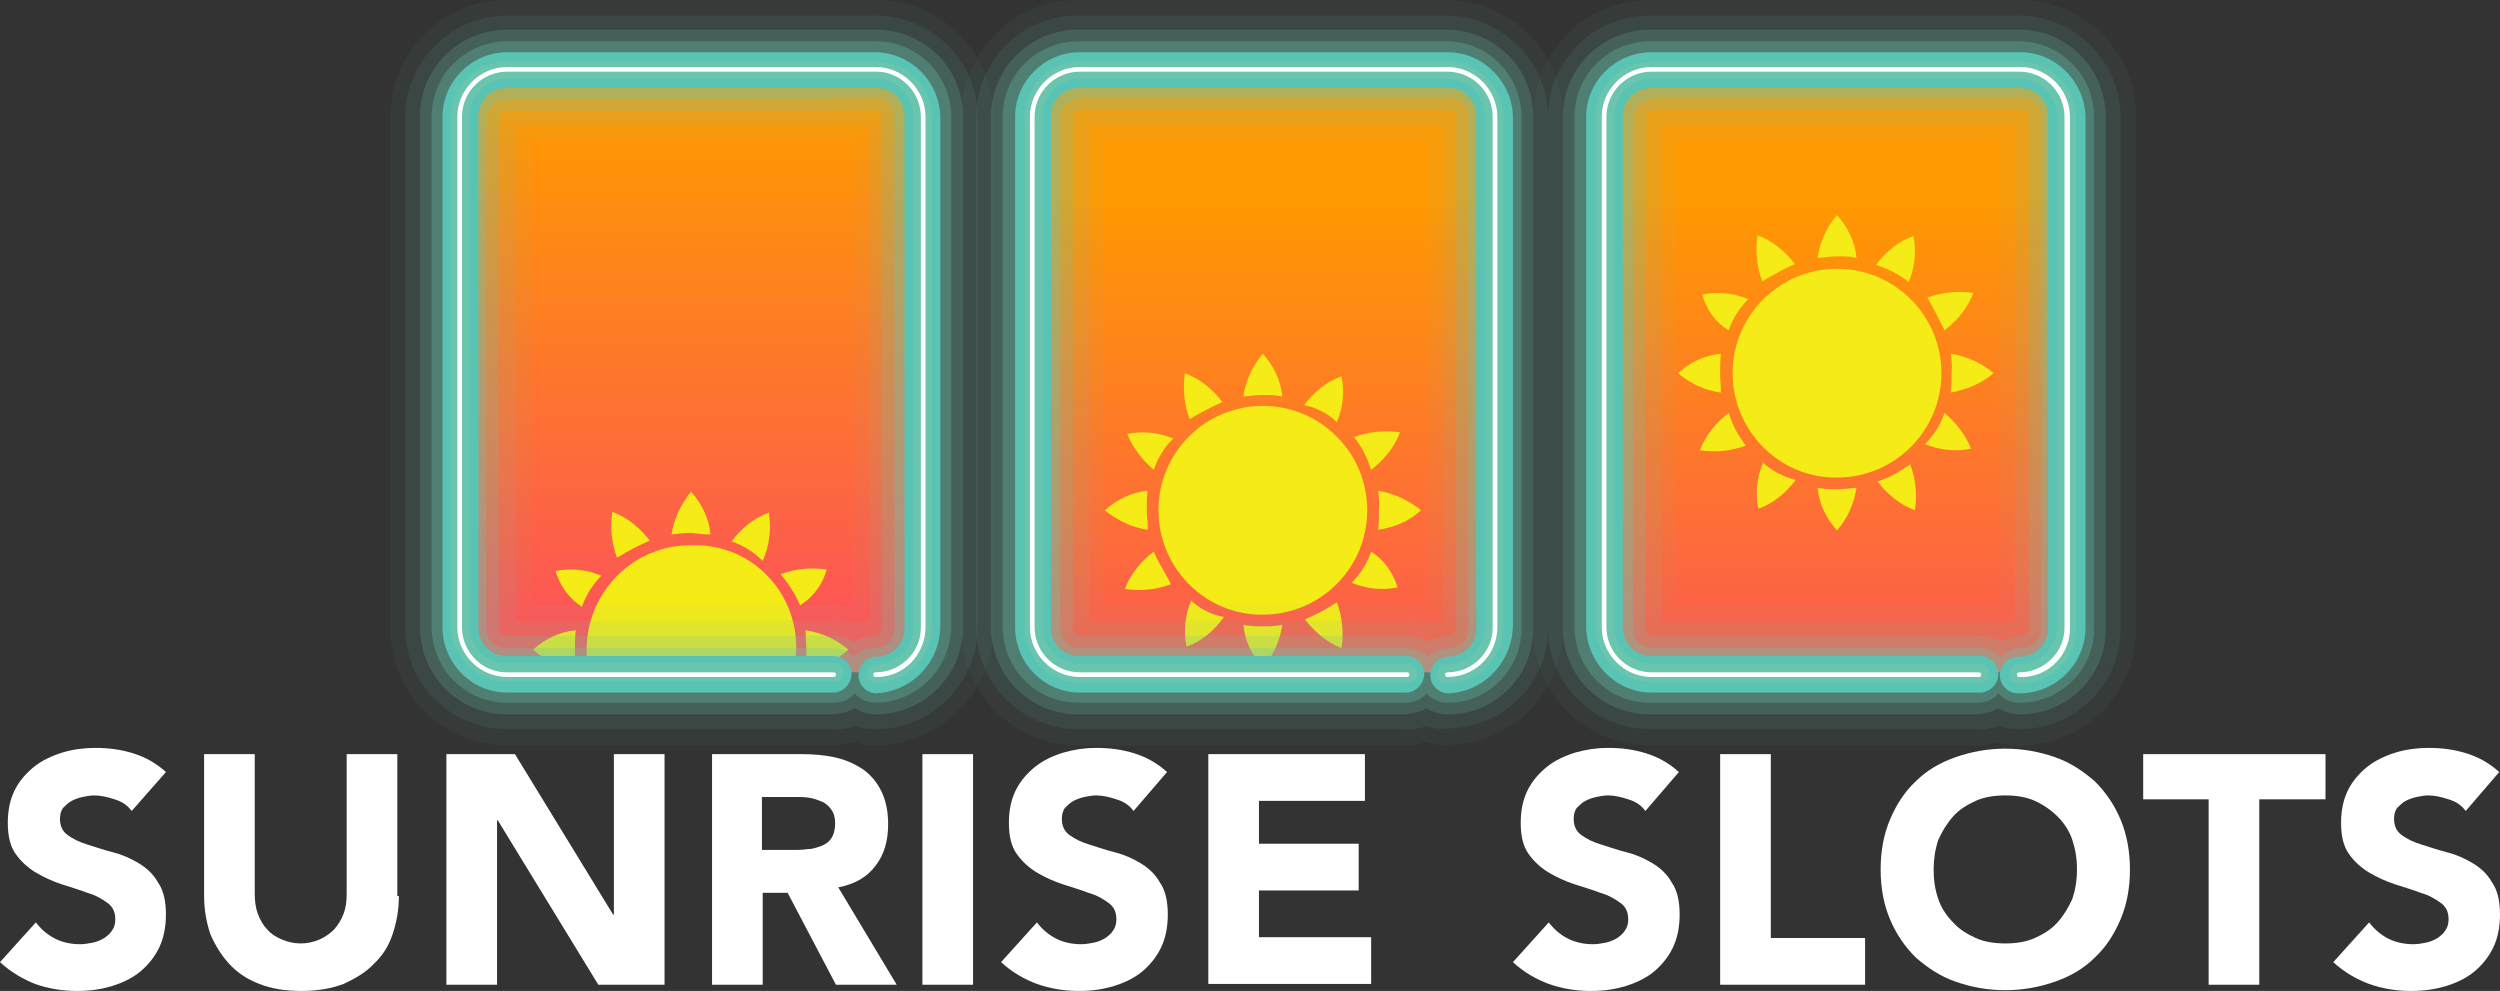
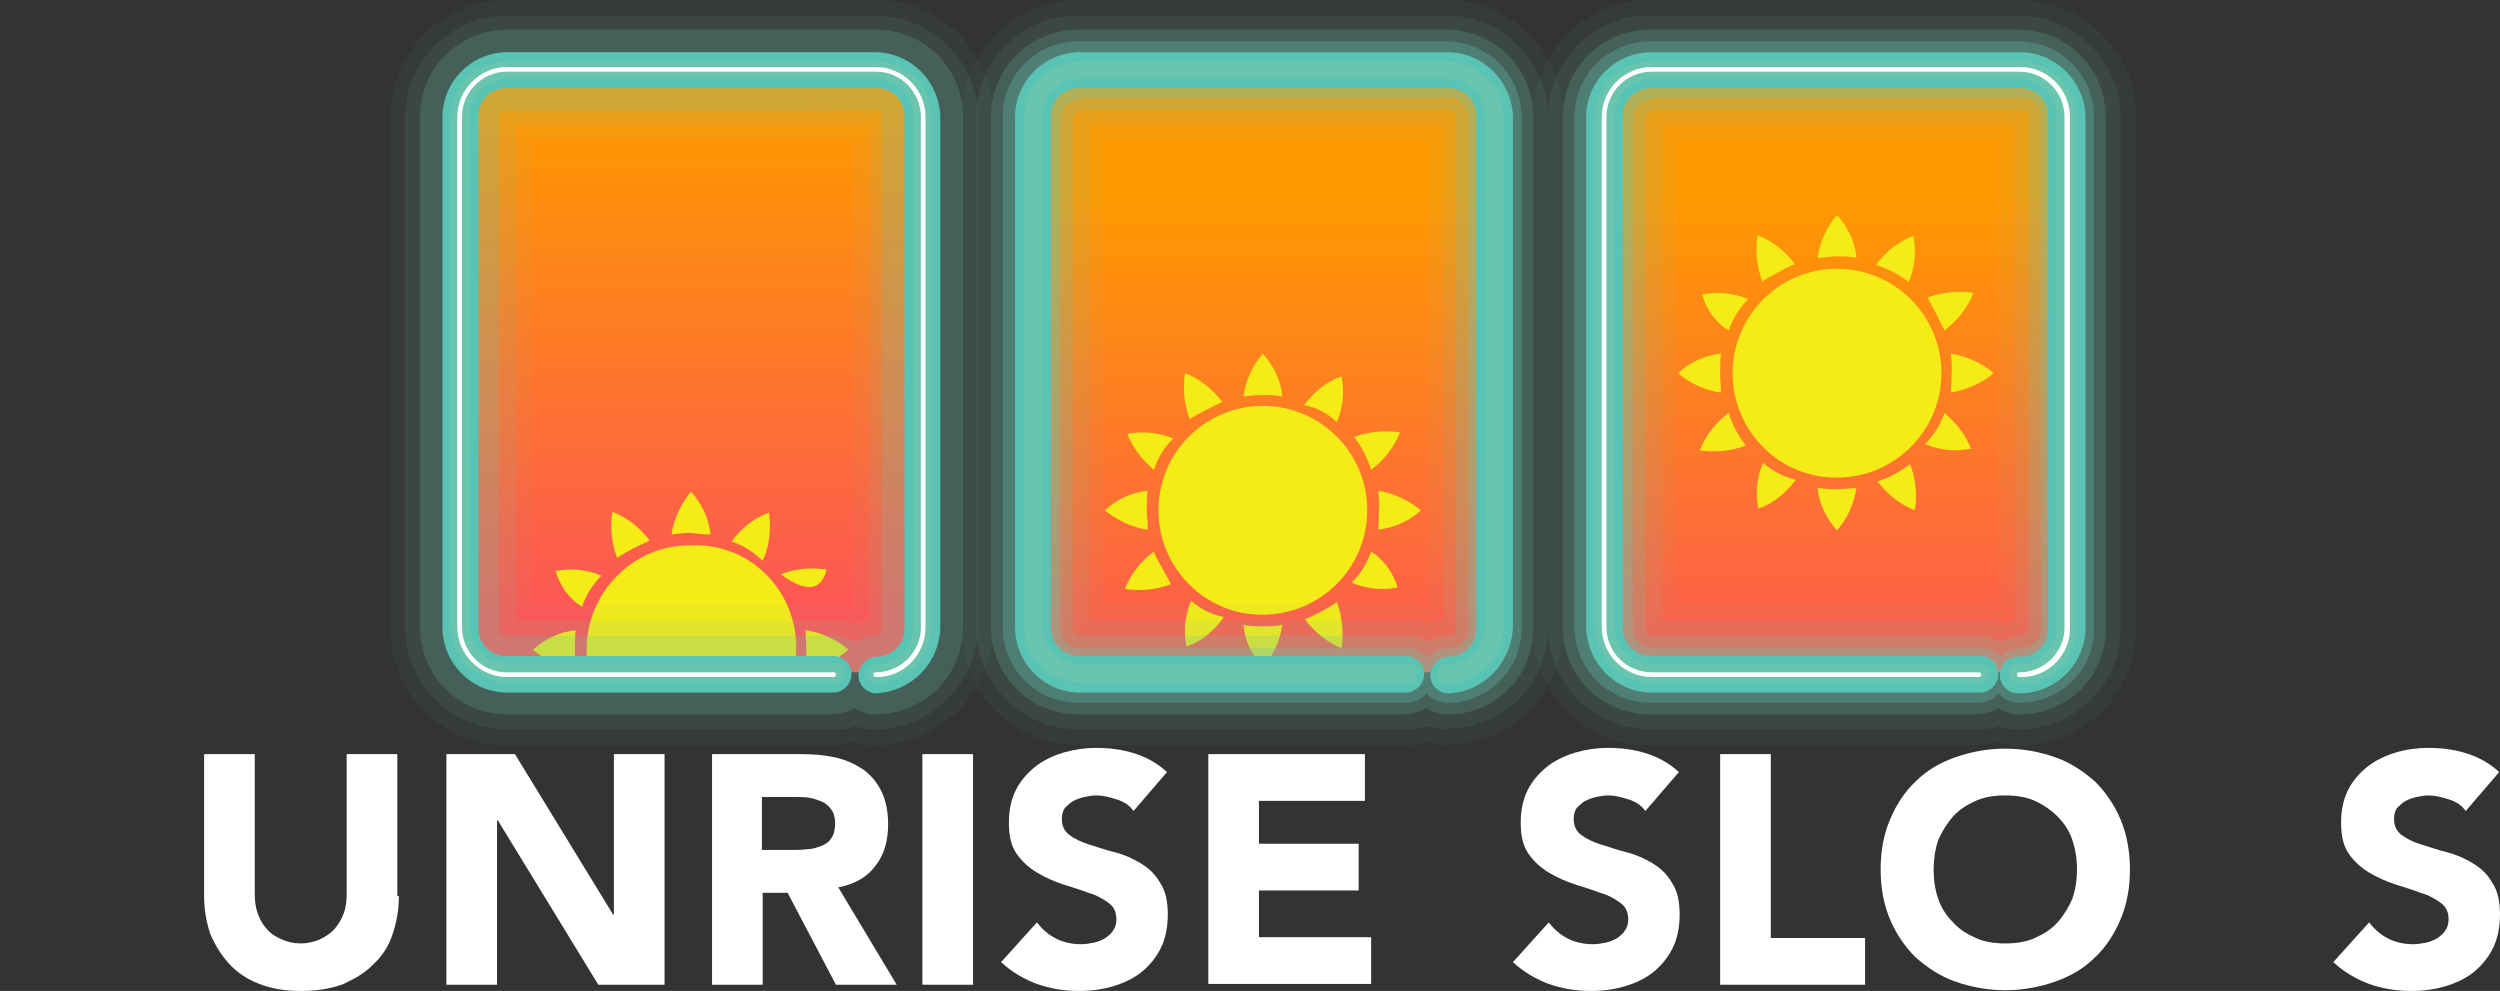
<svg xmlns="http://www.w3.org/2000/svg" xmlns:xlink="http://www.w3.org/1999/xlink" version="1.1" id="Layer_2" x="0px" y="0px" style="enable-background:new 0 0 330 200;" xml:space="preserve" viewBox="4 36.3 320.9 127.2">
  <rect x="4" y="36.3" width="320.9" height="127.2" fill="#333333" stroke="none" />
  <style type="text/css">
	.st0{enable-background:new    ;}
	.st1{fill:#FFFFFF;}
	.st2{fill:url(#SVGID_1_);}
	.st3{fill:url(#SVGID_00000166675689419846987690000008831994329530606995_);}
	.st4{fill:url(#SVGID_00000113315517680772679910000006974829823627659698_);}
	.st5{fill:#F5EB16;}
	.st6{clip-path:url(#SVGID_00000159443015385468736200000007277458855896694459_);}
	.st7{opacity:5.000000e-02;fill:#6AC5AE;enable-background:new    ;}
	.st8{opacity:0.1;fill:#6AC5AE;enable-background:new    ;}
	.st9{opacity:0.2;fill:#6AC5AE;enable-background:new    ;}
	.st10{opacity:0.3;fill:#6AC5AE;enable-background:new    ;}
	.st11{fill:#59C3B4;}
	.st12{fill:#6AC5AE;}
</style>
  <g class="st0">
-     <path class="st1" d="M20.9,140.4c-0.5-0.7-1.2-1.2-2.2-1.5c-0.9-0.3-1.8-0.5-2.6-0.5c-0.5,0-1,0.1-1.5,0.2c-0.5,0.1-1,0.3-1.4,0.5   c-0.4,0.2-0.8,0.6-1.1,0.9c-0.3,0.4-0.4,0.9-0.4,1.4c0,0.9,0.3,1.6,1,2.1c0.7,0.5,1.5,0.9,2.5,1.2c1,0.3,2.1,0.7,3.3,1   c1.2,0.3,2.3,0.8,3.3,1.4c1,0.6,1.9,1.4,2.5,2.5c0.7,1,1,2.4,1,4.1c0,1.6-0.3,3.1-0.9,4.3c-0.6,1.2-1.4,2.2-2.5,3.1   c-1,0.8-2.3,1.4-3.6,1.8c-1.4,0.4-2.8,0.6-4.4,0.6c-1.9,0-3.7-0.3-5.4-0.9C7,162,5.4,161.1,4,159.8l4.6-5.1   c0.7,0.9,1.5,1.6,2.5,2.1c1,0.5,2.1,0.7,3.2,0.7c0.5,0,1.1-0.1,1.6-0.2c0.5-0.1,1-0.3,1.5-0.6c0.4-0.3,0.8-0.6,1-1   c0.3-0.4,0.4-0.9,0.4-1.4c0-0.9-0.3-1.6-1-2.1c-0.7-0.5-1.5-1-2.6-1.3c-1-0.4-2.1-0.7-3.3-1.1c-1.2-0.4-2.3-0.9-3.3-1.5   c-1-0.6-1.9-1.4-2.6-2.4c-0.7-1-1-2.3-1-4c0-1.6,0.3-3,0.9-4.2c0.6-1.2,1.5-2.2,2.5-3c1-0.8,2.3-1.4,3.6-1.8s2.8-0.6,4.2-0.6   c1.7,0,3.3,0.2,4.9,0.7c1.6,0.5,3,1.3,4.2,2.4L20.9,140.4z" />
    <path class="st1" d="M55.2,151.3c0,1.8-0.3,3.4-0.8,4.9c-0.5,1.5-1.3,2.8-2.4,3.8c-1,1.1-2.4,1.9-3.9,2.6c-1.6,0.6-3.4,0.9-5.4,0.9   c-2.1,0-3.9-0.3-5.4-0.9c-1.6-0.6-2.9-1.5-3.9-2.6c-1-1.1-1.8-2.4-2.4-3.8c-0.5-1.5-0.8-3.1-0.8-4.9v-18.2h6.5v17.9   c0,0.9,0.1,1.8,0.4,2.6c0.3,0.8,0.7,1.5,1.2,2c0.5,0.6,1.2,1,1.9,1.3c0.7,0.3,1.5,0.5,2.4,0.5c0.9,0,1.7-0.2,2.4-0.5   c0.7-0.3,1.4-0.8,1.9-1.3c0.5-0.6,0.9-1.2,1.2-2c0.3-0.8,0.4-1.6,0.4-2.6v-17.9h6.5V151.3z" />
    <path class="st1" d="M61.2,133.1h8.9l12.6,20.6h0.1v-20.6h6.5v29.6h-8.5l-12.9-21.1h-0.1v21.1h-6.5V133.1z" />
    <path class="st1" d="M95.3,133.1h11.5c1.5,0,2.9,0.1,4.3,0.4c1.4,0.3,2.5,0.8,3.6,1.5c1,0.7,1.8,1.6,2.4,2.8   c0.6,1.2,0.9,2.6,0.9,4.3c0,2.1-0.5,3.9-1.6,5.3c-1.1,1.5-2.7,2.4-4.8,2.8l7.5,12.5h-7.8l-6.2-11.8h-3.2v11.8h-6.5V133.1z    M101.9,145.4h3.8c0.6,0,1.2,0,1.9-0.1c0.7,0,1.2-0.2,1.8-0.4c0.5-0.2,1-0.5,1.3-1c0.3-0.4,0.5-1.1,0.5-1.9c0-0.8-0.2-1.4-0.5-1.8   c-0.3-0.4-0.7-0.8-1.2-1c-0.5-0.2-1-0.4-1.6-0.5c-0.6-0.1-1.2-0.1-1.8-0.1h-4.3V145.4z" />
    <path class="st1" d="M122.4,133.1h6.5v29.6h-6.5V133.1z" />
    <path class="st1" d="M149.5,140.4c-0.5-0.7-1.2-1.2-2.2-1.5c-0.9-0.3-1.8-0.5-2.6-0.5c-0.5,0-1,0.1-1.5,0.2c-0.5,0.1-1,0.3-1.4,0.5   c-0.4,0.2-0.8,0.6-1.1,0.9c-0.3,0.4-0.4,0.9-0.4,1.4c0,0.9,0.3,1.6,1,2.1c0.7,0.5,1.5,0.9,2.5,1.2c1,0.3,2.1,0.7,3.3,1   c1.2,0.3,2.3,0.8,3.3,1.4c1,0.6,1.9,1.4,2.5,2.5c0.7,1,1,2.4,1,4.1c0,1.6-0.3,3.1-0.9,4.3c-0.6,1.2-1.4,2.2-2.5,3.1   c-1,0.8-2.3,1.4-3.6,1.8c-1.4,0.4-2.8,0.6-4.4,0.6c-1.9,0-3.7-0.3-5.4-0.9c-1.6-0.6-3.2-1.5-4.6-2.8l4.6-5.1   c0.7,0.9,1.5,1.6,2.5,2.1c1,0.5,2.1,0.7,3.2,0.7c0.5,0,1.1-0.1,1.6-0.2c0.5-0.1,1-0.3,1.5-0.6c0.4-0.3,0.8-0.6,1-1   c0.3-0.4,0.4-0.9,0.4-1.4c0-0.9-0.3-1.6-1-2.1c-0.7-0.5-1.5-1-2.6-1.3c-1-0.4-2.1-0.7-3.3-1.1c-1.2-0.4-2.3-0.9-3.3-1.5   c-1-0.6-1.9-1.4-2.6-2.4c-0.7-1-1-2.3-1-4c0-1.6,0.3-3,0.9-4.2c0.6-1.2,1.5-2.2,2.5-3c1-0.8,2.3-1.4,3.6-1.8   c1.4-0.4,2.8-0.6,4.2-0.6c1.7,0,3.3,0.2,4.9,0.7c1.6,0.5,3,1.3,4.2,2.4L149.5,140.4z" />
    <path class="st1" d="M159.1,133.1h20.1v6h-13.6v5.5h12.8v6h-12.8v6H180v6h-20.9V133.1z" />
  </g>
  <g class="st0">
    <path class="st1" d="M215.2,140.4c-0.5-0.7-1.2-1.2-2.2-1.5c-0.9-0.3-1.8-0.5-2.6-0.5c-0.5,0-1,0.1-1.5,0.2c-0.5,0.1-1,0.3-1.4,0.5   c-0.4,0.2-0.8,0.6-1.1,0.9c-0.3,0.4-0.4,0.9-0.4,1.4c0,0.9,0.3,1.6,1,2.1c0.7,0.5,1.5,0.9,2.5,1.2c1,0.3,2.1,0.7,3.3,1   c1.2,0.3,2.3,0.8,3.3,1.4c1,0.6,1.9,1.4,2.5,2.5c0.7,1,1,2.4,1,4.1c0,1.6-0.3,3.1-0.9,4.3c-0.6,1.2-1.4,2.2-2.5,3.1   c-1,0.8-2.3,1.4-3.6,1.8c-1.4,0.4-2.8,0.6-4.4,0.6c-1.9,0-3.7-0.3-5.4-0.9c-1.6-0.6-3.2-1.5-4.6-2.8l4.6-5.1   c0.7,0.9,1.5,1.6,2.5,2.1c1,0.5,2.1,0.7,3.2,0.7c0.5,0,1.1-0.1,1.6-0.2c0.5-0.1,1-0.3,1.5-0.6c0.4-0.3,0.8-0.6,1-1   c0.3-0.4,0.4-0.9,0.4-1.4c0-0.9-0.3-1.6-1-2.1c-0.7-0.5-1.5-1-2.6-1.3c-1-0.4-2.1-0.7-3.3-1.1c-1.2-0.4-2.3-0.9-3.3-1.5   c-1-0.6-1.9-1.4-2.6-2.4c-0.7-1-1-2.3-1-4c0-1.6,0.3-3,0.9-4.2c0.6-1.2,1.5-2.2,2.5-3c1-0.8,2.3-1.4,3.6-1.8   c1.4-0.4,2.8-0.6,4.2-0.6c1.7,0,3.3,0.2,4.9,0.7c1.6,0.5,3,1.3,4.2,2.4L215.2,140.4z" />
    <path class="st1" d="M224.8,133.1h6.5v23.6h12.1v6h-18.6V133.1z" />
    <path class="st1" d="M245.4,147.9c0-2.4,0.4-4.5,1.2-6.4c0.8-1.9,1.9-3.6,3.3-4.9c1.4-1.4,3.1-2.4,5.1-3.1c2-0.7,4.1-1.1,6.4-1.1   c2.3,0,4.4,0.4,6.4,1.1c2,0.7,3.6,1.8,5.1,3.1c1.4,1.4,2.5,3,3.3,4.9c0.8,1.9,1.2,4.1,1.2,6.4c0,2.4-0.4,4.5-1.2,6.4   c-0.8,1.9-1.9,3.6-3.3,4.9c-1.4,1.4-3.1,2.4-5.1,3.1c-2,0.7-4.1,1.1-6.4,1.1c-2.3,0-4.4-0.4-6.4-1.1c-2-0.7-3.6-1.8-5.1-3.1   c-1.4-1.4-2.5-3-3.3-4.9C245.8,152.4,245.4,150.3,245.4,147.9z M252.2,147.9c0,1.4,0.2,2.7,0.6,3.8c0.4,1.2,1.1,2.2,1.9,3   c0.8,0.9,1.8,1.5,2.9,2c1.1,0.5,2.4,0.7,3.8,0.7c1.4,0,2.7-0.2,3.8-0.7c1.1-0.5,2.1-1.1,2.9-2c0.8-0.9,1.4-1.9,1.9-3   c0.4-1.2,0.6-2.4,0.6-3.8c0-1.4-0.2-2.6-0.6-3.8c-0.4-1.2-1.1-2.2-1.9-3c-0.8-0.8-1.8-1.5-2.9-2c-1.1-0.5-2.4-0.7-3.8-0.7   c-1.4,0-2.7,0.2-3.8,0.7c-1.1,0.5-2.1,1.1-2.9,2c-0.8,0.9-1.4,1.9-1.9,3C252.4,145.3,252.2,146.6,252.2,147.9z" />
-     <path class="st1" d="M287.6,138.9h-8.5v-5.8h23.4v5.8h-8.5v23.8h-6.5V138.9z" />
    <path class="st1" d="M320.5,140.4c-0.5-0.7-1.2-1.2-2.2-1.5c-0.9-0.3-1.8-0.5-2.6-0.5c-0.5,0-1,0.1-1.5,0.2c-0.5,0.1-1,0.3-1.4,0.5   c-0.4,0.2-0.8,0.6-1.1,0.9c-0.3,0.4-0.4,0.9-0.4,1.4c0,0.9,0.3,1.6,1,2.1c0.7,0.5,1.5,0.9,2.5,1.2c1,0.3,2.1,0.7,3.3,1   c1.2,0.3,2.3,0.8,3.3,1.4c1,0.6,1.9,1.4,2.5,2.5c0.7,1,1,2.4,1,4.1c0,1.6-0.3,3.1-0.9,4.3c-0.6,1.2-1.4,2.2-2.5,3.1   c-1,0.8-2.3,1.4-3.6,1.8c-1.4,0.4-2.8,0.6-4.4,0.6c-1.9,0-3.7-0.3-5.4-0.9c-1.6-0.6-3.2-1.5-4.6-2.8l4.6-5.1   c0.7,0.9,1.5,1.6,2.5,2.1c1,0.5,2.1,0.7,3.2,0.7c0.5,0,1.1-0.1,1.6-0.2c0.5-0.1,1-0.3,1.5-0.6c0.4-0.3,0.8-0.6,1-1   c0.3-0.4,0.4-0.9,0.4-1.4c0-0.9-0.3-1.6-1-2.1s-1.5-1-2.6-1.3c-1-0.4-2.1-0.7-3.3-1.1c-1.2-0.4-2.3-0.9-3.3-1.5   c-1-0.6-1.9-1.4-2.6-2.4c-0.7-1-1-2.3-1-4c0-1.6,0.3-3,0.9-4.2c0.6-1.2,1.5-2.2,2.5-3c1-0.8,2.3-1.4,3.6-1.8s2.8-0.6,4.2-0.6   c1.7,0,3.3,0.2,4.9,0.7c1.6,0.5,3,1.3,4.2,2.4L320.5,140.4z" />
  </g>
  <g>
    <linearGradient id="SVGID_1_" gradientUnits="userSpaceOnUse" x1="92.748" y1="862.895" x2="92.748" y2="798.717" gradientTransform="matrix(1 0 0 1 0 -747.89)">
      <stop offset="0" style="stop-color:#FD5655" />
      <stop offset="1" style="stop-color:#FF9900" />
    </linearGradient>
    <path class="st2" d="M116.4,122.6c3.2,0,5.8-2.6,5.8-5.7c0,0,0,0,0-0.1V51.3c0-3.2-2.6-5.8-5.7-5.8l0,0H69.1   c-3.2,0-5.8,2.6-5.8,5.8l0,0v65.5c0,3.2,2.6,5.8,5.7,5.8l0,0h42" />
    <linearGradient id="SVGID_00000146473274755529495530000007805225941017112706_" gradientUnits="userSpaceOnUse" x1="166.38" y1="873.782" x2="166.38" y2="809.604" gradientTransform="matrix(1 0 0 1 0 -747.89)">
      <stop offset="0" style="stop-color:#FD5655" />
      <stop offset="1" style="stop-color:#FF9900" />
    </linearGradient>
    <path style="fill:url(#SVGID_00000146473274755529495530000007805225941017112706_);" d="M190,122.6c3.2,0,5.8-2.6,5.8-5.7l0,0   V51.3c0-3.2-2.6-5.8-5.8-5.8l0,0h-47.3c-3.2,0-5.8,2.6-5.8,5.8l0,0v65.5c0,3.2,2.6,5.8,5.8,5.8l0,0h42" />
    <linearGradient id="SVGID_00000178196057780049660900000010902296120144762497_" gradientUnits="userSpaceOnUse" x1="239.703" y1="873.782" x2="239.703" y2="809.604" gradientTransform="matrix(1 0 0 1 0 -747.89)">
      <stop offset="0" style="stop-color:#FD5655" />
      <stop offset="1" style="stop-color:#FF9900" />
    </linearGradient>
    <path style="fill:url(#SVGID_00000178196057780049660900000010902296120144762497_);" d="M263.3,122.6c3.2,0,5.8-2.6,5.8-5.7l0,0   V51.3c0-3.2-2.6-5.8-5.8-5.8l0,0h-47.3c-3.2,0-5.8,2.6-5.8,5.8l0,0v65.5c0,3.2,2.6,5.8,5.8,5.8l0,0h42" />
    <path class="st5" d="M152.7,101.8c0-7.4,6-13.4,13.4-13.4s13.4,6,13.4,13.4c0,7.4-6,13.4-13.4,13.4l0,0   c-7.3,0.1-13.3-5.9-13.4-13.2C152.7,101.9,152.7,101.9,152.7,101.8z M152.1,96.6c0.5-1.4,1.3-2.9,2.5-4c-1.9-0.8-3.9-1-5.9-0.6   C149.4,93.8,150.7,95.4,152.1,96.6L152.1,96.6z M160.9,87.9c-1.2-1.6-2.9-3-4.8-3.7c-0.3,2-0.1,4,0.6,5.9   C158,89.3,159.4,88.6,160.9,87.9L160.9,87.9z M166.1,87c0.8,0,1.6,0,2.5,0.2c-0.2-2.1-1.1-3.9-2.5-5.5c-1.3,1.5-2.2,3.4-2.5,5.5   C164.5,87.1,165.3,87,166.1,87L166.1,87z M180,96.6c1.6-1.2,3-2.9,3.7-4.8c-2-0.3-4-0.1-5.9,0.6C178.8,93.6,179.5,95.1,180,96.6   L180,96.6z M186.4,101.8c-1.5-1.2-3.4-2.2-5.5-2.5c0.1,0.8,0.2,1.6,0.1,2.5c0,0.8,0,1.6-0.1,2.5C183,104,184.9,103.2,186.4,101.8   L186.4,101.8z M175.6,90.5c0.8-1.9,1-3.9,0.6-5.9c-2,0.7-3.6,2.1-4.8,3.7C173,88.6,174.5,89.4,175.6,90.5L175.6,90.5z M166.1,116.7   c-0.8,0-1.6,0-2.5-0.2c0.2,2.1,1.1,3.9,2.5,5.5c1.3-1.5,2.2-3.4,2.5-5.5C167.8,116.7,166.9,116.7,166.1,116.7L166.1,116.7z    M151.2,101.8c0-0.8,0-1.6,0.1-2.5c-2.1,0.2-3.9,1.1-5.5,2.5c1.5,1.2,3.4,2.2,5.5,2.5C151.4,103.5,151.2,102.7,151.2,101.8   L151.2,101.8z M180,107.1c-0.5,1.5-1.4,2.9-2.5,4c1.9,0.8,3.9,1,5.9,0.6C182.8,109.8,181.7,108.2,180,107.1L180,107.1z    M171.5,115.8c1.2,1.6,2.9,3,4.7,3.7c0.3-2,0.1-4-0.6-5.9C174.3,114.5,172.9,115.2,171.5,115.8L171.5,115.8z M156.9,113.4   c-0.8,1.9-1,3.9-0.6,5.9c2-0.7,3.6-2.1,4.8-3.8C159.5,115.2,158.1,114.5,156.9,113.4L156.9,113.4z M152.1,107.1   c-1.6,1.2-3,2.9-3.7,4.8c2,0.3,4,0.1,5.9-0.6C153.7,110,152.7,108.6,152.1,107.1L152.1,107.1z" />
    <g>
      <g>
        <defs>
          <path id="SVGID_00000133518080674460711350000009783573681247321242_" d="M116.4,122.6c3.2,0,5.8-2.6,5.8-5.7c0,0,0,0,0-0.1      V51.3c0-3.2-2.6-5.8-5.7-5.8l0,0H69.1c-3.2,0-5.8,2.6-5.8,5.8l0,0v65.5c0,3.2,2.6,5.8,5.7,5.8l0,0L116.4,122.6L116.4,122.6z" />
        </defs>
        <clipPath id="SVGID_00000076571248606036258820000011159364517839605124_">
          <use xlink:href="#SVGID_00000133518080674460711350000009783573681247321242_" style="overflow:visible;" />
        </clipPath>
        <g style="clip-path:url(#SVGID_00000076571248606036258820000011159364517839605124_);">
-           <path class="st5" d="M110.1,109.4c-2-0.3-4-0.1-5.9,0.6c1,1.2,1.9,2.6,2.5,4C108.3,113,109.6,111.4,110.1,109.4z" />
+           <path class="st5" d="M110.1,109.4c-2-0.3-4-0.1-5.9,0.6C108.3,113,109.6,111.4,110.1,109.4z" />
          <path class="st5" d="M102.7,102.1c-2,0.7-3.6,2.1-4.8,3.7c1.5,0.5,2.9,1.4,4,2.5C102.8,106.3,103,104.2,102.7,102.1z" />
          <path class="st5" d="M107.5,119.7c0,0.8,0,1.6-0.1,2.5c2.1-0.2,3.9-1.1,5.5-2.5c-1.5-1.3-3.4-2.2-5.5-2.5      C107.4,118.1,107.5,118.9,107.5,119.7z" />
          <path class="st5" d="M92.7,106.3c-7.3-0.1-13.3,5.9-13.4,13.2c0,0.1,0,0.1,0,0.2c0,1.6,0.3,3.2,0.9,4.6c8.4,0,16.7,0.3,24.9,0.3      c2.9-6.6-0.1-14.4-6.8-17.3C96.6,106.6,94.7,106.2,92.7,106.3z" />
          <path class="st5" d="M78.7,114.2c0.5-1.5,1.4-2.9,2.5-4c-1.9-0.8-3.9-1-5.9-0.6C75.9,111.5,77,113.1,78.7,114.2z" />
          <path class="st5" d="M95.2,104.9c-0.2-2.1-1.1-3.9-2.5-5.5c-1.2,1.5-2.2,3.4-2.5,5.5c0.8-0.1,1.6-0.2,2.5-0.2      C93.5,104.8,94.2,104.9,95.2,104.9z" />
          <path class="st5" d="M77.8,119.7c0-0.8,0-1.6,0.1-2.5c-2.1,0.2-3.9,1.1-5.5,2.5c1.5,1.3,3.4,2.2,5.5,2.5      C77.8,121.4,77.8,120.5,77.8,119.7z" />
          <path class="st5" d="M87.4,105.7c-1.2-1.6-2.9-3-4.8-3.7c-0.3,2-0.1,4,0.6,5.9C84.6,107,86,106.3,87.4,105.7z" />
        </g>
      </g>
    </g>
    <path class="st7" d="M263.2,132c-0.9,0-1.9-0.1-2.7-0.5c-0.8,0.3-1.8,0.5-2.7,0.5h-42c-8.2,0-15-6.6-15-14.9c0-0.1,0-0.1,0-0.2   V51.3c0-8.2,6.6-15,14.9-15c0.1,0,0.1,0,0.2,0h47.3c8.2,0,15,6.6,15,14.9c0,0.1,0,0.1,0,0.2v65.5C278.3,125.2,271.6,132,263.2,132z    M258.1,113.9c0.8,0,1.5,0.1,2.4,0.3V54.3h-41.4v59.6H258.1z" />
    <path class="st8" d="M263.2,129.9c-0.9,0-1.8-0.1-2.7-0.4c-0.8,0.3-1.8,0.5-2.7,0.4h-42c-7.2,0-13.1-5.8-13.1-13c0,0,0,0,0-0.1   V51.3c0-7.2,5.9-13.1,13.1-13l0,0h47.3c7.2,0,13.1,5.9,13.1,13l0,0v65.5C276.3,124.1,270.4,129.9,263.2,129.9z M258.1,115.9   c0.9,0,1.8,0.1,2.7,0.4c0.6-0.2,1.1-0.3,1.8-0.4V52.4h-45.3V116h40.9V115.9z" />
    <path class="st9" d="M263.2,128c-0.9,0-1.9-0.3-2.7-0.8c-0.8,0.5-1.8,0.7-2.7,0.8h-42c-6.2,0-11.2-4.9-11.2-11.1v-0.1V51.3   c0-6.2,4.9-11.1,11.1-11.2h0.1h47.3c6.2,0,11.1,4.9,11.2,11.1v0.1v65.5c0.1,6.1-4.6,11-10.7,11.2C263.5,128,263.3,128,263.2,128z    M216.1,50.6c-0.5,0-0.9,0.4-0.9,0.9V117c0,0.5,0.4,0.9,0.9,0.9h42c0.9,0,1.9,0.3,2.7,0.8c0.8-0.5,1.8-0.7,2.7-0.8   c0.5,0,0.9-0.4,0.9-0.9V51.3c0-0.5-0.4-0.9-0.9-0.9h-47.3v0.2H216.1z" />
    <path class="st10" d="M263.2,126.5c-1,0-2-0.4-2.7-1.2c-0.6,0.8-1.6,1.2-2.7,1.2h-42c-5.3,0-9.6-4.2-9.7-9.6v-0.1V51.3   c0-5.3,4.2-9.6,9.6-9.7h0.1h47.3c5.3,0,9.6,4.2,9.7,9.6v0.1v65.5c0.1,5.3-4.1,9.6-9.4,9.7C263.4,126.5,263.3,126.5,263.2,126.5z    M216.1,49.1c-1.3,0-2.5,1-2.5,2.4c0,0,0,0,0,0.1V117c0,1.3,1,2.5,2.4,2.5c0,0,0,0,0.1,0h42c1,0,2,0.4,2.7,1.2   c0.6-0.8,1.6-1.2,2.7-1.2c1.3,0,2.5-1,2.5-2.4c0,0,0,0,0-0.1V51.3c0-1.3-1-2.5-2.4-2.5c0,0,0,0-0.1,0h-47.3v0.2H216.1z" />
    <path class="st11" d="M263.2,125.3c-1.3,0.1-2.4-0.9-2.5-2.2c-0.1-1.2,0.9-2.4,2.2-2.5c0.1,0,0.2,0,0.3,0c2.1,0,3.7-1.5,3.7-3.6   v-0.1V51.3c0-2.1-1.5-3.7-3.6-3.7h-0.1H216c-2.1,0-3.7,1.6-3.7,3.6v0.1v65.5c0,2.1,1.6,3.7,3.6,3.7h0.1h42c1.3-0.1,2.4,0.9,2.5,2.2   c0.1,1.2-0.9,2.4-2.2,2.5c-0.1,0-0.2,0-0.3,0h-42c-4.6,0-8.3-3.8-8.4-8.4V51.3c0-4.6,3.8-8.3,8.4-8.3h47.3c4.6,0,8.3,3.8,8.4,8.3   v65.5C271.7,121.5,267.9,125.3,263.2,125.3L263.2,125.3z" />
    <path class="st12" d="M263.2,124c-0.7,0.1-1.3-0.4-1.3-1.1c-0.1-0.7,0.4-1.3,1.1-1.3c0.1,0,0.1,0,0.2,0c2.6,0,4.7-2.1,4.8-4.6   c0-0.1,0-0.1,0-0.2V51.2c0-2.6-2.1-4.7-4.6-4.8c-0.1,0-0.1,0-0.2,0H216c-2.6,0-4.7,2.1-4.8,4.6c0,0.1,0,0.1,0,0.2v65.5   c0,2.6,2.1,4.7,4.6,4.8c0.1,0,0.1,0,0.2,0h42c0.7-0.1,1.3,0.4,1.3,1.1c0.1,0.7-0.4,1.3-1.1,1.3c-0.1,0-0.1,0-0.2,0h-42   c-3.9,0-7.1-3.2-7.2-7.1V51.3c0-3.9,3.2-7.1,7.2-7.1h47.3c3.9,0,7.2,3.3,7.2,7.2v65.5c0,3.9-3.1,7.1-7,7.1   C263.3,124,263.2,124,263.2,124z" />
    <path class="st1" d="M263.2,123.2c-0.2,0-0.3-0.1-0.3-0.3c0-0.2,0.1-0.3,0.3-0.3c3.2,0,5.8-2.6,5.8-5.7l0,0V51.3   c0-3.2-2.6-5.8-5.8-5.8l0,0H216c-3.2,0-5.8,2.6-5.8,5.8v65.5c0,3.2,2.6,5.8,5.8,5.8l0,0h42c0.2,0,0.3,0.1,0.3,0.3s-0.1,0.3-0.3,0.3   h-42c-3.5,0-6.4-2.9-6.4-6.4V51.3c0-3.5,2.9-6.4,6.4-6.4h47.3c3.5,0,6.4,2.9,6.4,6.4v65.5c0.1,3.4-2.6,6.3-6,6.4   C263.4,123.2,263.3,123.2,263.2,123.2z" />
    <path class="st7" d="M189.8,132c-0.9,0-1.8-0.1-2.7-0.5c-0.8,0.3-1.8,0.5-2.7,0.5h-42c-8.2,0-15-6.6-15-14.9c0-0.1,0-0.1,0-0.2   V51.3c0-8.2,6.6-15,14.9-15c0.1,0,0.1,0,0.2,0h47.1c8.2,0,15,6.6,15,14.9c0,0.1,0,0.1,0,0.2v65.5c0.1,8.2-6.5,14.9-14.6,15   C189.9,132,189.9,132,189.8,132z M184.7,113.9c0.8,0,1.5,0.1,2.4,0.3V54.3h-41.4v59.6H184.7z" />
    <path class="st8" d="M189.8,129.9c-0.9,0-1.8-0.1-2.7-0.4c-0.8,0.3-1.8,0.5-2.7,0.4h-42c-7.2,0-13.1-5.8-13.1-13c0,0,0,0,0-0.1   V51.3c0-7.2,5.9-13.1,13.1-13l0,0h47.2c7.2,0,13.1,5.9,13.1,13l0,0v65.5c0.1,7.1-5.6,12.9-12.7,13   C189.9,129.9,189.9,129.9,189.8,129.9z M184.7,115.9c0.9,0,1.8,0.1,2.7,0.4c0.6-0.2,1.1-0.3,1.8-0.4V52.4h-45.3V116h40.9V115.9z" />
    <path class="st9" d="M189.8,128c-0.9,0-1.9-0.3-2.7-0.8c-0.8,0.5-1.8,0.7-2.7,0.8h-42c-6.2,0-11.1-4.9-11.2-11.1v-0.1V51.3   c0-6.2,4.9-11.1,11.1-11.2h0.1h47.2c6.2,0,11.2,4.9,11.2,11.1v0.1v65.5c0.1,6.1-4.6,11-10.6,11.2C190,128,189.9,128,189.8,128z    M142.6,50.6c-0.5,0-0.9,0.4-0.9,0.9V117c0,0.5,0.4,0.9,0.9,0.9h42c0.9,0,1.9,0.3,2.7,0.8c0.8-0.5,1.8-0.7,2.7-0.8   c0.5,0,0.9-0.4,0.9-0.9V51.3c0-0.5-0.4-0.9-0.9-0.9h-47.3v0.2H142.6z" />
    <path class="st10" d="M189.8,126.5c-1,0-2-0.4-2.7-1.2c-0.6,0.8-1.6,1.2-2.7,1.2h-42c-5.3,0-9.6-4.2-9.7-9.6v-0.1V51.3   c0-5.3,4.2-9.6,9.6-9.7h0.1h47.2c5.3,0,9.6,4.2,9.7,9.6v0.1v65.5c0.1,5.1-3.9,9.5-9.1,9.7C190,126.5,189.9,126.5,189.8,126.5z    M142.6,49.1c-1.3,0-2.5,1-2.5,2.4v0.1V117c0,1.3,1,2.5,2.4,2.5h0.1h42c1,0,2,0.4,2.7,1.2c0.6-0.8,1.6-1.2,2.7-1.2   c1.3,0,2.5-1,2.5-2.4c0,0,0,0,0-0.1V51.3c0-1.3-1-2.5-2.4-2.5c0,0,0,0-0.1,0h-47.3v0.2H142.6z" />
    <path class="st11" d="M189.8,125.3c-1.3-0.1-2.3-1.2-2.2-2.5c0.1-1.1,1-2.1,2.2-2.2c2.1,0,3.7-1.6,3.7-3.6v-0.1V51.3   c0-2.1-1.5-3.7-3.6-3.7h-0.1h-47.2c-2.1,0-3.7,1.5-3.7,3.6v0.1v65.5c0,2.1,1.5,3.7,3.6,3.7h0.1h42c1.3,0.1,2.3,1.2,2.2,2.5   c-0.1,1.1-1,2.1-2.2,2.2h-42c-4.6,0-8.3-3.8-8.3-8.4V51.3c0-4.6,3.8-8.3,8.3-8.3h47.2c4.6,0,8.3,3.8,8.4,8.3v65.5   C198,121.5,194.3,125.2,189.8,125.3z" />
    <path class="st12" d="M189.8,124c-0.7,0.1-1.3-0.4-1.3-1.1c-0.1-0.7,0.4-1.3,1.1-1.3c0.1,0,0.1,0,0.2,0c2.6,0,4.7-2.1,4.8-4.6   c0-0.1,0-0.1,0-0.2V51.2c0-2.6-2.1-4.7-4.6-4.8c-0.1,0-0.1,0-0.2,0h-47.2c-2.6,0-4.7,2.1-4.8,4.6c0,0.1,0,0.1,0,0.2v65.5   c0,2.6,2.1,4.7,4.6,4.8c0.1,0,0.1,0,0.2,0h42c0.7-0.1,1.3,0.4,1.3,1.1c0.1,0.7-0.4,1.3-1.1,1.3c-0.1,0-0.1,0-0.2,0h-42   c-3.9,0-7.1-3.2-7.1-7.1V51.3c0-3.9,3.2-7.1,7.1-7.1h47.2c3.9,0,7.2,3.3,7.2,7.2v65.5C196.9,120.8,193.7,124,189.8,124z" />
-     <path class="st1" d="M189.8,123.2c-0.2,0-0.3-0.1-0.3-0.3c0-0.2,0.1-0.3,0.3-0.3c3.2,0,5.8-2.6,5.8-5.7l0,0V51.3   c0-3.2-2.6-5.8-5.8-5.8l0,0h-47.2c-3.2,0-5.8,2.6-5.8,5.8l0,0v65.5c0,3.2,2.6,5.8,5.8,5.8l0,0h42c0.2,0,0.3,0.1,0.3,0.3   s-0.1,0.3-0.3,0.3h-42c-3.5,0-6.4-2.9-6.4-6.4V51.3c0-3.5,2.9-6.4,6.4-6.4h47.2c3.5,0,6.4,2.9,6.4,6.4v65.5   C196.2,120.4,193.3,123.2,189.8,123.2z" />
    <path class="st7" d="M116.4,132c-0.9,0-1.8-0.1-2.7-0.5c-0.8,0.3-1.8,0.5-2.7,0.5H69.1c-8.3,0-15-6.7-15-14.9v-0.1V51.3   c0-8.3,6.7-15,14.9-15h0.1h47.3c8.3,0,15,6.6,15.1,14.9c0,0.1,0,0.1,0,0.2v65.5C131.4,125.2,124.6,131.9,116.4,132z M111.1,113.9   c0.8,0,1.5,0.1,2.4,0.3V54.3H72.1v59.6H111.1z" />
    <path class="st8" d="M116.4,129.9c-0.9,0-1.8-0.1-2.7-0.4c-0.8,0.3-1.8,0.5-2.7,0.4H69.1c-7.2,0-13.1-5.8-13.1-13l0,0V51.3   c0-7.1,5.9-13,13.1-13l0,0h47.3c7.2,0,13.1,5.9,13.1,13l0,0v65.5C129.4,124.1,123.5,129.9,116.4,129.9z M111.1,115.9   c0.9,0,1.8,0.1,2.7,0.4c0.6-0.2,1.1-0.3,1.8-0.4V52.4H70.2V116h40.9V115.9z" />
    <path class="st9" d="M116.4,128c-0.9,0-1.9-0.3-2.7-0.8c-0.8,0.5-1.8,0.7-2.7,0.8H69.1c-6.2,0-11.1-4.9-11.2-11.1v-0.1V51.3   c0-6.2,4.9-11.1,11.1-11.2h0.1h47.3c6.2,0,11.2,4.9,11.2,11.1v0.1v65.5c0,6.2-4.9,11.1-11.1,11.2C116.5,128,116.4,128,116.4,128z    M68.9,50.6c-0.5,0-0.9,0.4-0.9,0.9V117c0,0.5,0.4,0.9,0.9,0.9h42c0.9,0,1.9,0.3,2.7,0.8c0.8-0.5,1.8-0.7,2.7-0.8   c0.5,0,0.9-0.4,0.9-0.9V51.3c0-0.5-0.4-0.9-0.9-0.9C116.2,50.6,68.9,50.6,68.9,50.6z" />
-     <path class="st10" d="M116.4,126.5c-1,0-2-0.4-2.7-1.2c-0.6,0.8-1.6,1.2-2.7,1.2H69.1c-5.3,0-9.6-4.2-9.7-9.6v-0.1V51.3   c0-5.3,4.2-9.6,9.6-9.7h0.1h47.3c5.3,0,9.6,4.2,9.7,9.6v0.1v65.5C126,122.2,121.6,126.5,116.4,126.5z M68.9,49.1   c-1.3,0-2.5,1-2.5,2.4v0.1V117c0,1.3,1,2.5,2.4,2.5h0.1h42c1,0,2,0.4,2.7,1.2c0.6-0.8,1.6-1.2,2.7-1.2c1.3,0,2.5-1,2.5-2.4   c0,0,0,0,0-0.1V51.3c0-1.3-1-2.5-2.4-2.5c0,0,0,0-0.1,0C116.2,49.1,68.9,49.1,68.9,49.1z" />
    <path class="st11" d="M116.4,125.3c-1.3-0.1-2.3-1.2-2.2-2.5c0.1-1.1,1-2.1,2.2-2.2c2.1,0,3.7-1.6,3.7-3.6v-0.1V51.3   c0-2.1-1.5-3.7-3.6-3.7h-0.1H69.1c-2.1,0-3.7,1.5-3.7,3.6v0.1v65.5c0,2.1,1.5,3.7,3.6,3.7h0.1h42c1.3,0.1,2.3,1.2,2.2,2.5   c-0.1,1.1-1,2.1-2.2,2.2h-42c-4.6,0-8.3-3.8-8.3-8.4V51.3c0-4.6,3.8-8.3,8.3-8.3h47.3c4.6,0.1,8.2,3.8,8.3,8.3v65.5   C124.6,121.5,120.9,125.1,116.4,125.3z" />
    <path class="st12" d="M116.4,124c-0.7-0.1-1.2-0.6-1.1-1.3c0.1-0.6,0.5-1,1.1-1.1c2.7,0,4.8-2.1,4.8-4.6v-0.1V51.2   c0-2.6-2.1-4.7-4.6-4.8c-0.1,0-0.1,0-0.2,0H69.1c-2.6,0-4.7,2.1-4.8,4.6v0.1v65.5c0,2.7,2.1,4.8,4.6,4.8H69h42   c0.7-0.1,1.3,0.4,1.3,1.1c0.1,0.7-0.4,1.3-1.1,1.3c-0.1,0-0.1,0-0.2,0H69.1c-3.9,0-7.2-3.2-7.2-7.1V51.3c0-3.9,3.3-7.2,7.2-7.1   h47.3c4,0,7.2,3.2,7.2,7.2v65.5C123.5,120.8,120.3,123.9,116.4,124z" />
    <path class="st1" d="M116.4,123.2c-0.2,0-0.3-0.1-0.3-0.3c0-0.2,0.1-0.3,0.3-0.3c3.2,0,5.8-2.6,5.8-5.7c0,0,0,0,0-0.1V51.3   c0-3.2-2.6-5.8-5.7-5.8l0,0H69.1c-3.2,0-5.8,2.6-5.8,5.8l0,0v65.5c0,3.2,2.6,5.8,5.7,5.8l0,0h42c0.2,0,0.3,0.1,0.3,0.3   s-0.1,0.3-0.3,0.3H69.1c-3.5,0-6.4-2.9-6.4-6.4V51.3c0-3.5,2.9-6.4,6.4-6.4h47.3c3.5,0,6.4,2.9,6.4,6.4v65.5   C122.8,120.4,119.9,123.3,116.4,123.2z" />
    <path class="st5" d="M226.4,84.2c0-7.4,6-13.4,13.4-13.4s13.4,6,13.4,13.4s-6,13.4-13.4,13.4c-7.3,0.1-13.3-5.9-13.4-13.2   C226.4,84.4,226.4,84.3,226.4,84.2z M225.9,78.7c0.5-1.5,1.4-2.9,2.5-4c-1.9-0.8-3.9-1-5.9-0.6C223,76,224.2,77.7,225.9,78.7   L225.9,78.7z M234.4,70.2c-1.2-1.6-2.9-3-4.8-3.7c-0.3,2-0.1,4,0.6,5.9C231.5,71.7,232.9,70.8,234.4,70.2L234.4,70.2z M239.8,69.2   c0.8,0,1.6,0,2.5,0.2c-0.2-2.1-1.1-3.9-2.5-5.5c-1.3,1.5-2.2,3.4-2.5,5.5C238,69.4,238.9,69.2,239.8,69.2L239.8,69.2z M253.6,78.7   c1.6-1.2,3-2.9,3.7-4.8c-2-0.3-4-0.1-5.9,0.6C252.2,75.9,252.9,77.3,253.6,78.7z M259.9,84.2c-1.5-1.3-3.5-2.2-5.5-2.5   c0.1,0.8,0.2,1.6,0.1,2.5c0,0.8,0,1.6-0.1,2.5C256.5,86.3,258.4,85.5,259.9,84.2z M249,72.5c0.8-1.9,1-3.9,0.6-5.9   c-2,0.7-3.6,2.1-4.8,3.7C246.3,70.8,247.8,71.5,249,72.5z M239.8,99.1c-0.8,0-1.6,0-2.5-0.2c0.2,2.1,1.1,3.9,2.5,5.5   c1.3-1.5,2.2-3.4,2.5-5.5C241.4,99,240.5,99.1,239.8,99.1z M224.8,84.2c0-0.8,0-1.6,0.1-2.5c-2.1,0.2-4,1.1-5.5,2.5   c1.5,1.3,3.4,2.2,5.5,2.5C224.9,85.9,224.8,85,224.8,84.2L224.8,84.2z M253.6,89.3c-0.5,1.5-1.4,2.9-2.5,4c1.9,0.8,3.9,1,5.9,0.6   C256.3,92.1,255.1,90.6,253.6,89.3L253.6,89.3z M245,98.1c1.2,1.6,2.9,3,4.8,3.7c0.3-2,0.1-4-0.6-5.9   C247.9,96.8,246.6,97.6,245,98.1z M230.3,95.7c-0.8,1.9-1,3.9-0.6,5.9c2-0.7,3.6-2.1,4.8-3.7C232.9,97.5,231.4,96.7,230.3,95.7z    M225.9,89.3c-1.6,1.2-3,2.9-3.7,4.8c2,0.3,4,0.1,5.9-0.6C227.1,92.2,226.4,90.9,225.9,89.3L225.9,89.3z" />
  </g>
</svg>